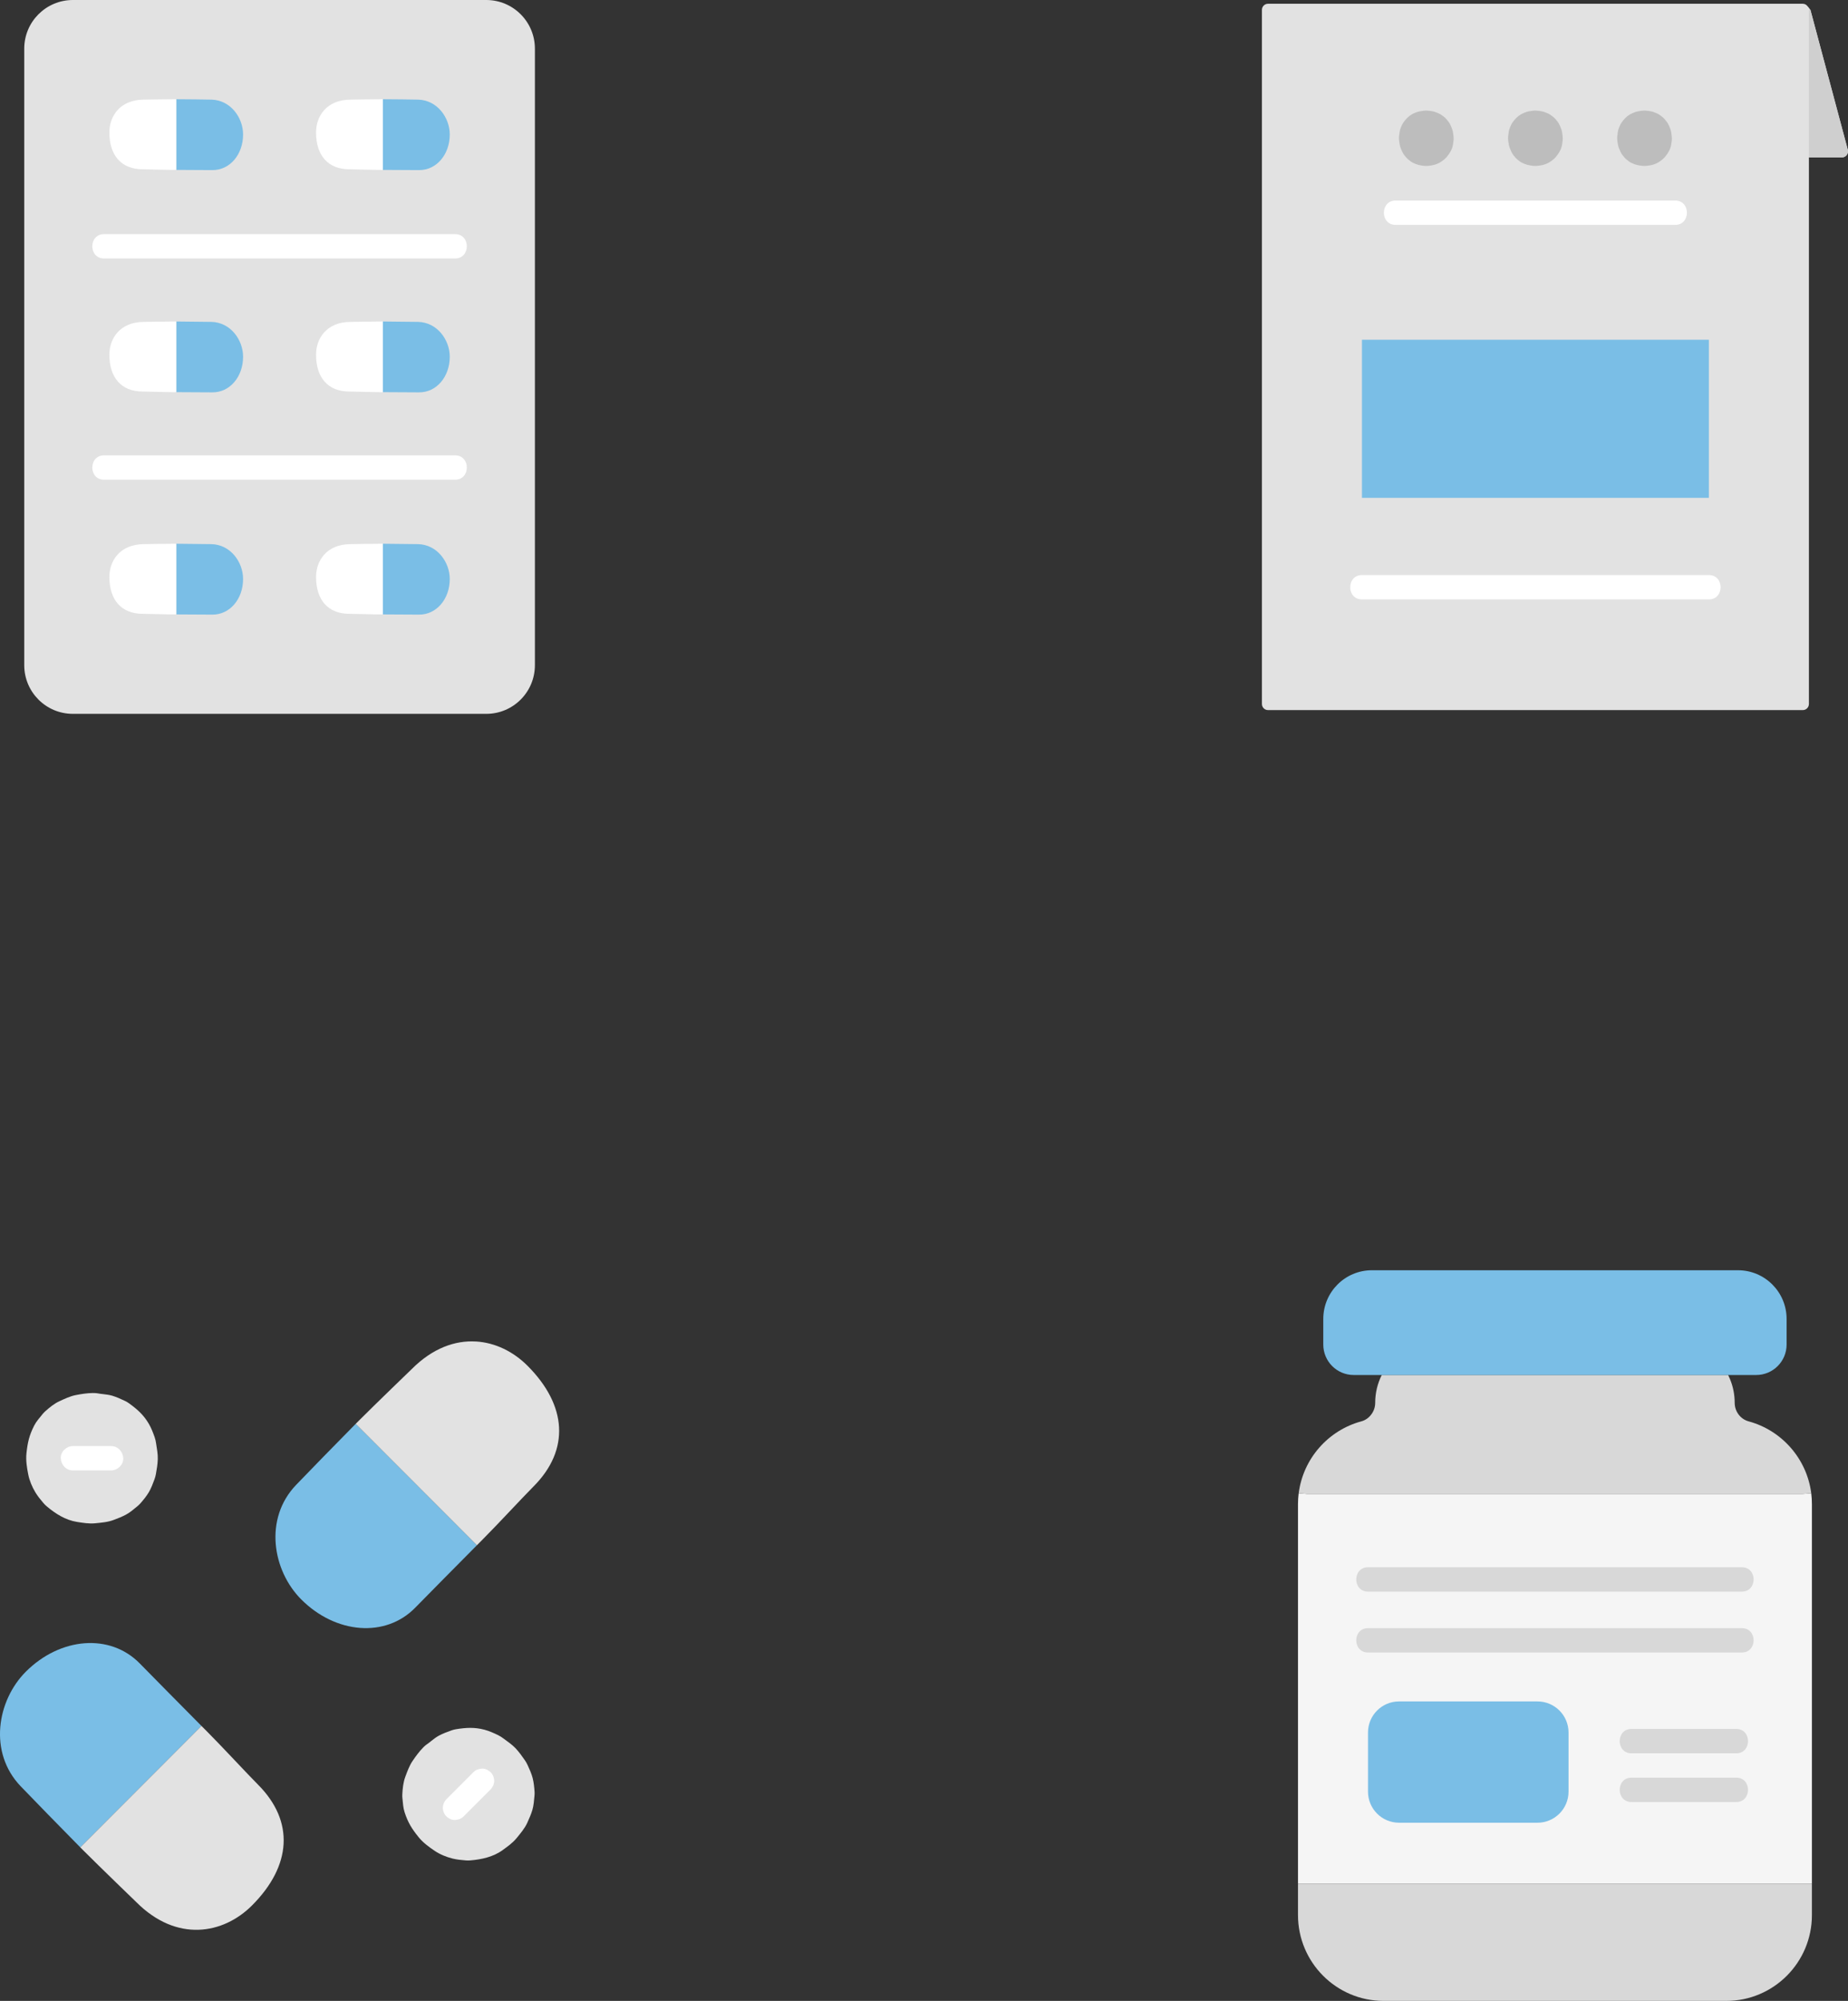
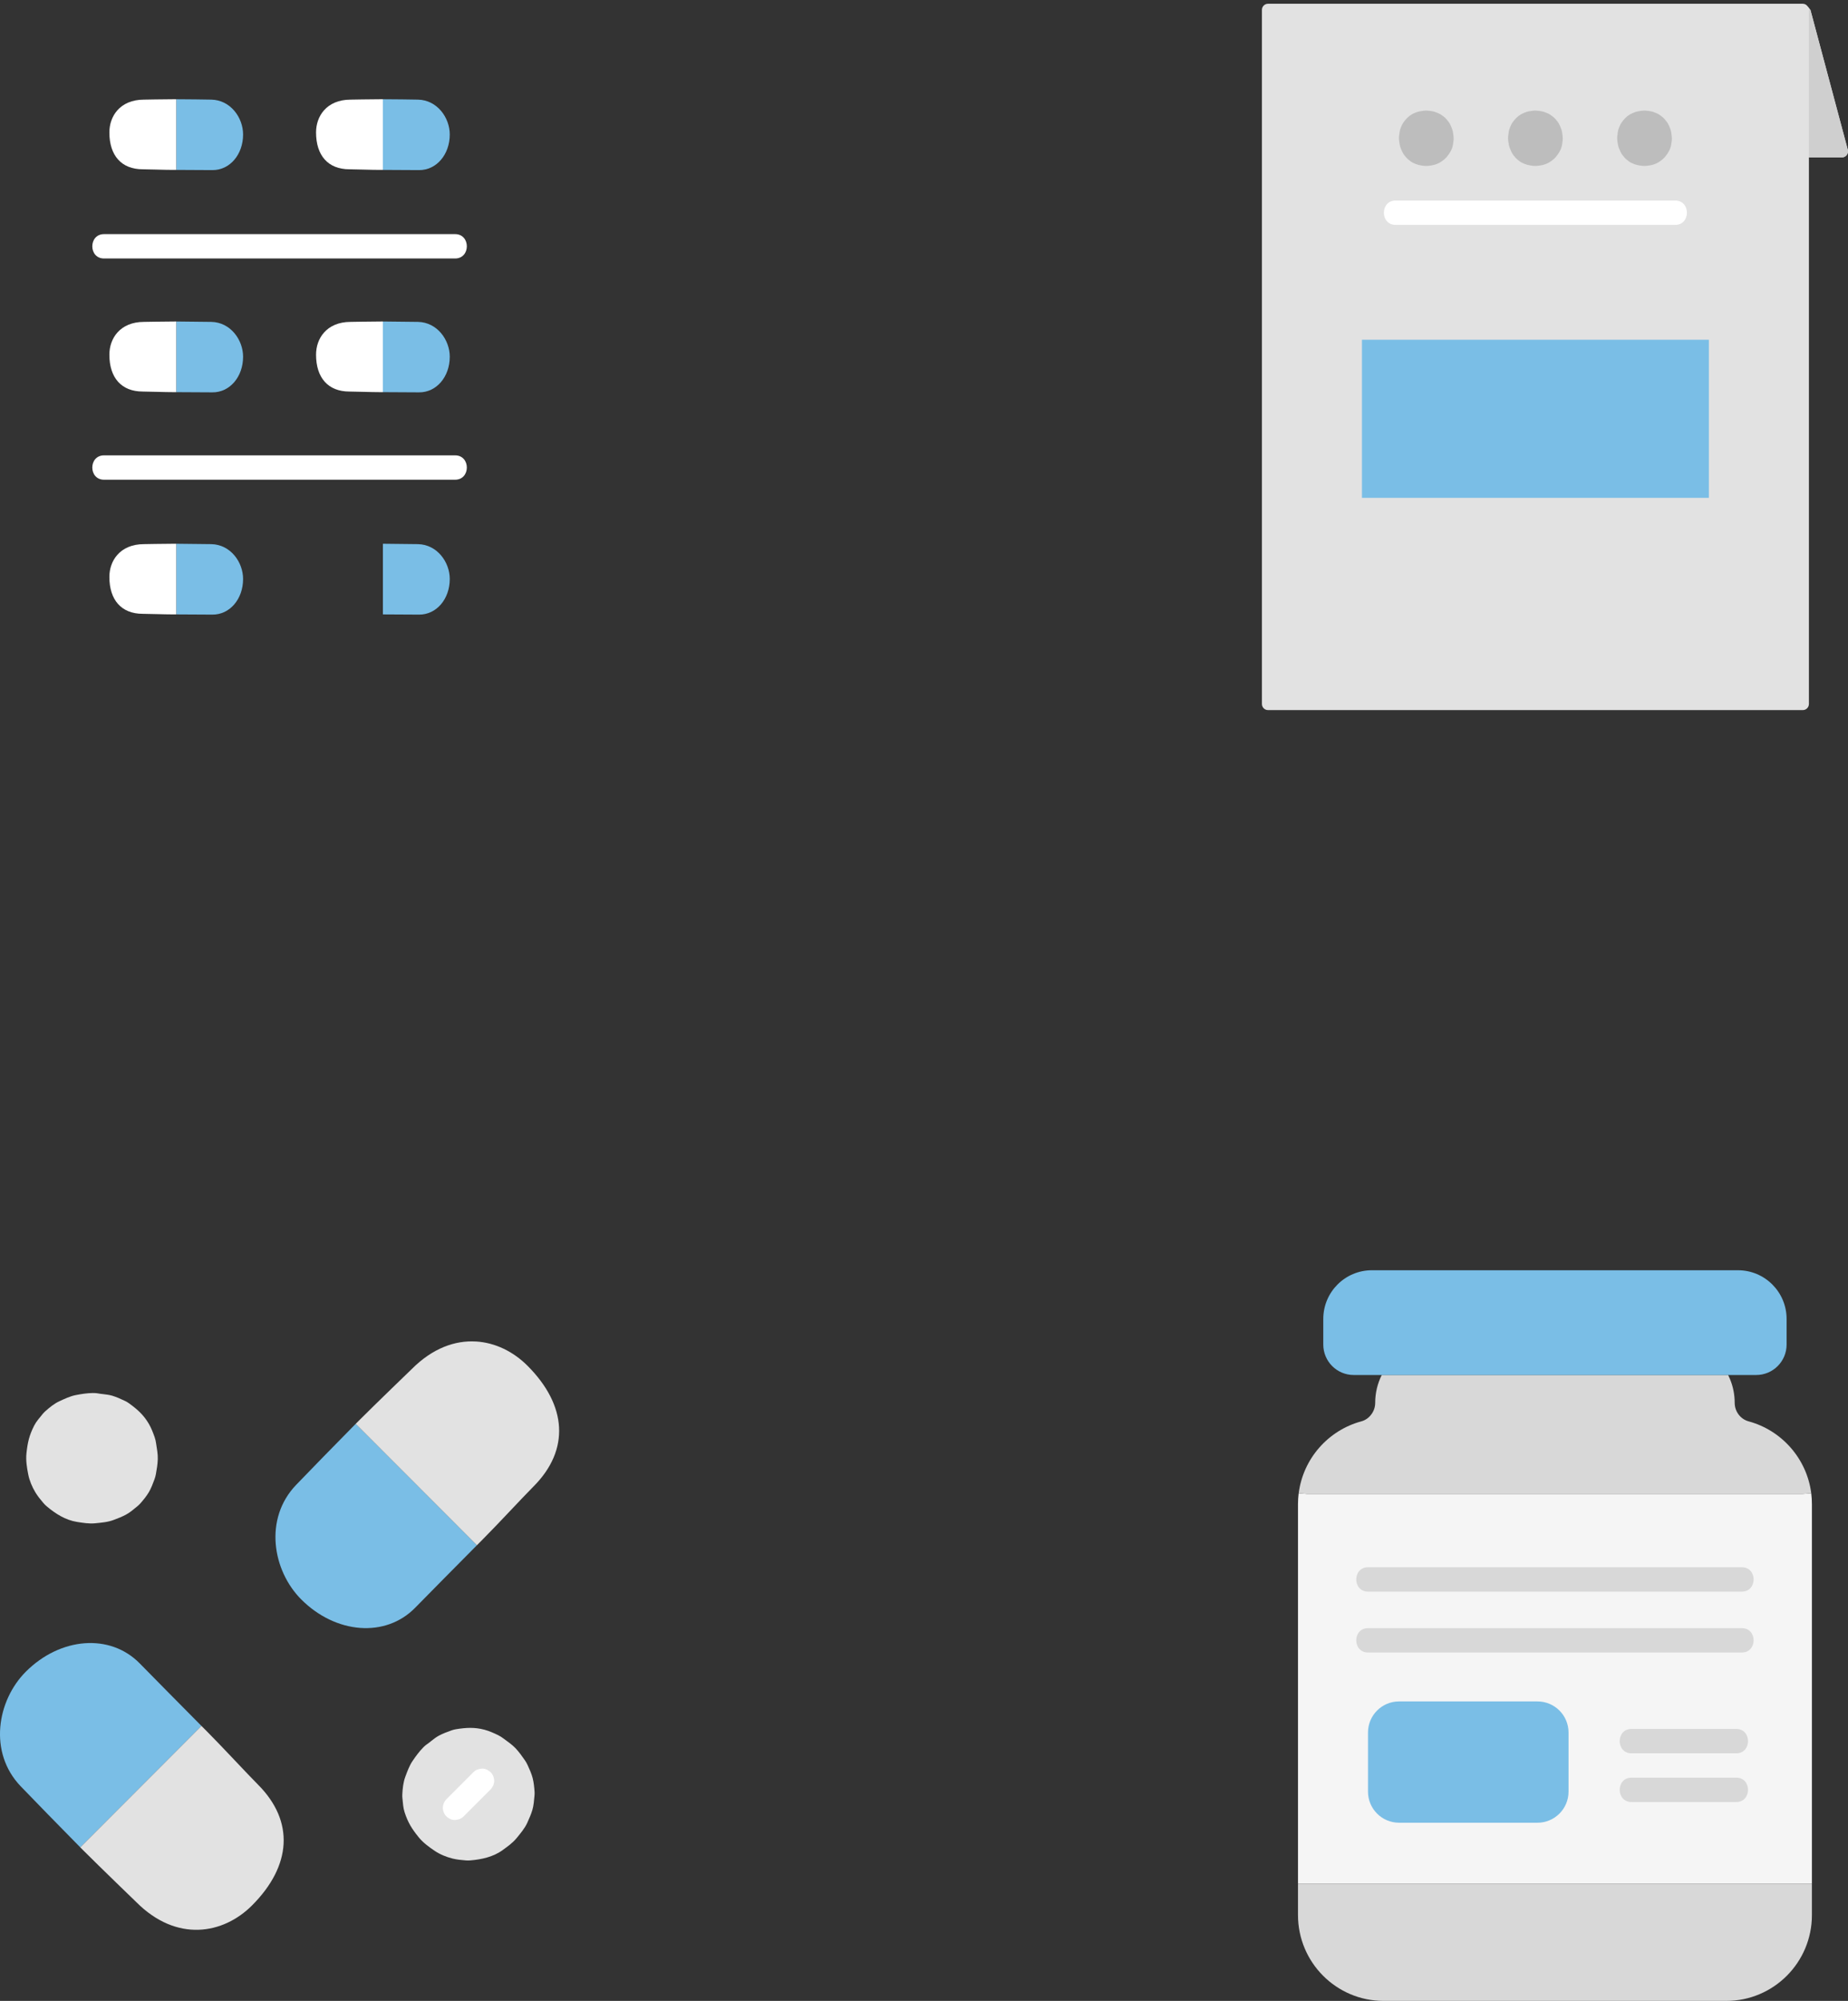
<svg xmlns="http://www.w3.org/2000/svg" width="85" height="92" viewBox="0 0 85 92" fill="none">
  <rect x="0" y="0" width="85" height="92" fill="#333333" stroke="none" />
  <g clip-path="url(#clip0_33_389)">
    <path d="M83.34 69.164V86.608H59.702V69.164C59.702 68.993 59.713 68.825 59.733 68.66L60.11 68.688H82.929L83.31 68.66C83.329 68.825 83.34 68.993 83.34 69.164Z" fill="#F5F5F5" />
    <path d="M70.717 78.23H64.35C63.561 78.23 62.922 78.87 62.922 79.66V82.376C62.922 83.167 63.561 83.807 64.35 83.807H70.717C71.506 83.807 72.146 83.167 72.146 82.376V79.66C72.146 78.87 71.506 78.23 70.717 78.23Z" fill="#7ABEE6" />
    <path d="M83.34 86.608V88.055C83.34 90.233 81.576 92 79.399 92H63.644C61.466 92 59.702 90.231 59.702 88.05V86.608H83.34Z" fill="#D8D8D8" />
    <path d="M83.31 68.66L82.93 68.688H60.111L59.734 68.66C59.938 67.064 61.092 65.765 62.613 65.353C62.803 65.303 62.962 65.186 63.074 65.034C63.189 64.883 63.253 64.696 63.253 64.497C63.253 64.049 63.359 63.612 63.555 63.22H79.486C79.517 63.282 79.545 63.343 79.57 63.405C79.713 63.746 79.788 64.119 79.788 64.497C79.788 64.894 80.048 65.25 80.431 65.353C81.949 65.765 83.106 67.064 83.31 68.66Z" fill="#D8D8D8" />
    <path d="M62.922 73.181H80.119C80.839 73.181 80.84 72.061 80.119 72.061H62.922C62.202 72.061 62.201 73.181 62.922 73.181Z" fill="#D8D8D8" />
    <path d="M62.922 75.98H80.119C80.839 75.98 80.84 74.861 80.119 74.861H62.922C62.202 74.861 62.201 75.98 62.922 75.98Z" fill="#D8D8D8" />
    <path d="M75.04 80.615H79.862C80.581 80.615 80.582 79.495 79.862 79.495H75.04C74.32 79.495 74.319 80.615 75.04 80.615Z" fill="#D8D8D8" />
    <path d="M75.04 82.855H79.862C80.581 82.855 80.582 81.735 79.862 81.735H75.04C74.32 81.735 74.319 82.855 75.04 82.855Z" fill="#D8D8D8" />
    <path d="M79.94 58.405H63.101C61.866 58.405 60.865 59.408 60.865 60.645V61.821C60.865 62.594 61.491 63.221 62.263 63.221H80.778C81.55 63.221 82.176 62.594 82.176 61.821V60.645C82.176 59.408 81.175 58.405 79.94 58.405Z" fill="#7ABEE6" />
-     <path d="M22.366 0H3.352C2.117 0 1.115 1.001 1.115 2.238C1.115 12.408 1.115 25.428 1.115 30.583C1.115 31.82 2.115 32.822 3.35 32.822C7.834 32.822 17.884 32.822 22.368 32.822C23.603 32.822 24.603 31.821 24.603 30.584C24.603 24.586 24.603 8.23 24.603 2.238C24.603 1.001 23.601 0 22.366 0Z" fill="#E2E2E2" />
    <path d="M9.721 4.581C9.442 4.575 8.57 4.564 8.106 4.563V7.812C8.584 7.812 9.511 7.818 9.765 7.821C10.569 7.83 11.181 7.106 11.181 6.183C11.181 5.411 10.606 4.6 9.721 4.581Z" fill="#7ABEE6" />
    <path d="M5.398 5.072C5.152 5.349 5.031 5.715 5.031 6.089C5.031 7.144 5.58 7.784 6.567 7.784C6.847 7.784 7.554 7.812 7.974 7.812C8.013 7.812 8.057 7.812 8.106 7.812C8.106 6.89 8.106 5.447 8.106 4.563C8.076 4.563 8.047 4.563 8.02 4.563C7.586 4.563 6.622 4.581 6.622 4.581C6.066 4.581 5.66 4.777 5.398 5.072H5.398Z" fill="white" />
    <path d="M4.785 11.885H20.933C21.652 11.885 21.653 10.765 20.933 10.765H4.785C4.066 10.765 4.065 11.885 4.785 11.885Z" fill="white" />
    <path d="M4.785 22.057H20.933C21.652 22.057 21.653 20.937 20.933 20.937H4.785C4.066 20.937 4.065 22.057 4.785 22.057Z" fill="white" />
    <path d="M14.903 5.072C14.657 5.349 14.537 5.715 14.537 6.089C14.537 7.144 15.085 7.784 16.072 7.784C16.352 7.784 17.059 7.812 17.479 7.812C17.518 7.812 17.562 7.812 17.611 7.812C17.611 6.89 17.611 5.447 17.611 4.563C17.581 4.563 17.552 4.563 17.525 4.563C17.091 4.563 16.127 4.581 16.127 4.581C15.571 4.581 15.165 4.777 14.903 5.072Z" fill="white" />
    <path d="M19.226 4.581C18.948 4.575 18.076 4.564 17.612 4.563V7.812C18.089 7.812 19.016 7.818 19.27 7.821C20.074 7.83 20.687 7.106 20.687 6.183C20.687 5.411 20.111 4.6 19.226 4.581Z" fill="#7ABEE6" />
    <path d="M9.721 14.8C9.442 14.794 8.57 14.784 8.106 14.782V18.031C8.584 18.032 9.511 18.037 9.765 18.04C10.569 18.049 11.181 17.325 11.181 16.402C11.181 15.63 10.606 14.819 9.721 14.8Z" fill="#7ABEE6" />
    <path d="M5.398 15.291C5.152 15.568 5.031 15.934 5.031 16.308C5.031 17.363 5.58 18.003 6.567 18.003C6.847 18.003 7.554 18.031 7.974 18.031C8.013 18.031 8.057 18.031 8.106 18.031C8.106 17.109 8.106 15.666 8.106 14.782C8.076 14.782 8.047 14.782 8.02 14.782C7.586 14.782 6.622 14.8 6.622 14.8C6.066 14.8 5.66 14.996 5.398 15.291H5.398Z" fill="white" />
    <path d="M14.903 15.291C14.657 15.568 14.537 15.934 14.537 16.308C14.537 17.363 15.085 18.003 16.072 18.003C16.352 18.003 17.059 18.031 17.479 18.031C17.518 18.031 17.562 18.031 17.611 18.031C17.611 17.109 17.611 15.666 17.611 14.782C17.581 14.782 17.552 14.782 17.525 14.782C17.091 14.782 16.127 14.8 16.127 14.8C15.571 14.8 15.165 14.996 14.903 15.291Z" fill="white" />
    <path d="M19.226 14.8C18.948 14.794 18.076 14.784 17.612 14.782V18.031C18.089 18.032 19.016 18.037 19.27 18.04C20.074 18.049 20.687 17.325 20.687 16.402C20.687 15.63 20.111 14.819 19.226 14.8Z" fill="#7ABEE6" />
    <path d="M9.721 25.019C9.442 25.014 8.57 25.003 8.106 25.001V28.25C8.584 28.251 9.511 28.256 9.765 28.259C10.569 28.268 11.181 27.544 11.181 26.621C11.181 25.849 10.606 25.038 9.721 25.019Z" fill="#7ABEE6" />
    <path d="M5.398 25.511C5.152 25.788 5.031 26.153 5.031 26.527C5.031 27.582 5.58 28.223 6.567 28.223C6.847 28.223 7.554 28.25 7.974 28.25C8.013 28.25 8.057 28.25 8.106 28.25C8.106 27.328 8.106 25.885 8.106 25.001C8.076 25.001 8.047 25.001 8.02 25.001C7.586 25.001 6.622 25.019 6.622 25.019C6.066 25.019 5.66 25.215 5.398 25.511H5.398Z" fill="white" />
-     <path d="M14.903 25.511C14.657 25.788 14.537 26.153 14.537 26.527C14.537 27.582 15.085 28.223 16.072 28.223C16.352 28.223 17.059 28.25 17.479 28.25C17.518 28.25 17.562 28.25 17.611 28.25C17.611 27.328 17.611 25.885 17.611 25.001C17.581 25.001 17.552 25.001 17.525 25.001C17.091 25.001 16.127 25.019 16.127 25.019C15.571 25.019 15.165 25.215 14.903 25.511Z" fill="white" />
    <path d="M19.226 25.019C18.948 25.014 18.076 25.003 17.612 25.001V28.25C18.089 28.251 19.016 28.256 19.27 28.259C20.074 28.268 20.687 27.544 20.687 26.621C20.687 25.849 20.111 25.038 19.226 25.019Z" fill="#7ABEE6" />
    <path d="M9.266 79.356C8.448 78.533 6.864 76.929 6.432 76.487C5.066 75.087 2.771 75.277 1.187 76.864C-0.137 78.19 -0.54 80.575 0.95 82.13C1.416 82.616 2.895 84.135 3.692 84.939C5.296 83.332 7.615 81.01 9.266 79.356Z" fill="#7ABEE6" />
    <path d="M11.865 82.053C11.384 81.572 10.216 80.308 9.494 79.584C9.428 79.519 9.35 79.44 9.266 79.356C7.614 81.01 5.296 83.332 3.692 84.939C3.745 84.992 3.795 85.042 3.841 85.088C4.587 85.835 6.275 87.463 6.275 87.463C8.128 89.318 10.269 88.935 11.593 87.609C13.403 85.796 13.56 83.752 11.865 82.053Z" fill="#E2E2E2" />
    <path d="M24.256 83.802C24.342 83.611 24.429 83.418 24.488 83.216C24.547 83.014 24.562 82.795 24.582 82.588C24.589 82.522 24.592 82.456 24.588 82.39C24.573 82.179 24.553 81.96 24.5 81.754C24.447 81.548 24.354 81.346 24.267 81.155C24.232 81.079 24.192 81.007 24.144 80.938C24.014 80.75 23.875 80.556 23.718 80.388C23.553 80.213 23.344 80.073 23.153 79.931C23.074 79.873 22.994 79.819 22.905 79.777C22.706 79.682 22.495 79.586 22.279 79.53C21.821 79.41 21.439 79.434 20.981 79.507C20.911 79.519 20.841 79.535 20.774 79.559C20.574 79.63 20.367 79.706 20.179 79.808C20.046 79.879 19.93 79.977 19.81 80.068C19.784 80.088 19.76 80.11 19.734 80.13C19.636 80.193 19.544 80.267 19.46 80.353C19.276 80.54 19.117 80.759 18.972 80.974C18.823 81.194 18.732 81.456 18.64 81.701C18.546 81.955 18.518 82.241 18.504 82.508C18.5 82.572 18.504 82.635 18.511 82.698C18.533 82.904 18.544 83.126 18.61 83.326C18.768 83.811 18.944 84.086 19.259 84.477C19.461 84.727 19.738 84.928 20.001 85.105C20.243 85.267 20.534 85.384 20.814 85.454C21.013 85.504 21.227 85.524 21.43 85.54C21.498 85.546 21.565 85.545 21.633 85.539C22.16 85.495 22.697 85.377 23.132 85.057C23.358 84.891 23.581 84.735 23.759 84.518C23.936 84.301 24.139 84.066 24.256 83.803V83.802Z" fill="#E2E2E2" />
    <path d="M5.227 69.886C5.422 69.812 5.621 69.737 5.805 69.636C5.989 69.535 6.155 69.391 6.315 69.259C6.367 69.216 6.415 69.172 6.459 69.122C6.597 68.963 6.738 68.793 6.846 68.61C6.954 68.427 7.03 68.219 7.104 68.022C7.133 67.943 7.155 67.863 7.17 67.781C7.211 67.556 7.25 67.321 7.257 67.091C7.265 66.85 7.215 66.602 7.18 66.367C7.166 66.27 7.146 66.175 7.114 66.083C7.04 65.874 6.958 65.657 6.845 65.465C6.606 65.056 6.319 64.802 5.944 64.53C5.886 64.488 5.825 64.45 5.761 64.419C5.569 64.328 5.369 64.235 5.164 64.174C5.019 64.13 4.869 64.117 4.719 64.097C4.687 64.092 4.654 64.091 4.622 64.086C4.508 64.062 4.391 64.049 4.27 64.05C4.009 64.052 3.742 64.095 3.488 64.144C3.227 64.194 2.977 64.315 2.739 64.424C2.493 64.536 2.272 64.719 2.073 64.897C2.026 64.94 1.984 64.987 1.944 65.036C1.814 65.198 1.665 65.362 1.57 65.551C1.341 66.005 1.27 66.324 1.217 66.823C1.183 67.144 1.237 67.482 1.299 67.794C1.355 68.08 1.478 68.368 1.627 68.616C1.732 68.792 1.869 68.958 2.001 69.113C2.046 69.165 2.093 69.213 2.146 69.257C2.549 69.598 3.013 69.894 3.546 69.977C3.824 70.019 4.091 70.067 4.37 70.04C4.649 70.012 4.958 69.989 5.227 69.886L5.227 69.886Z" fill="#E2E2E2" />
    <path d="M16.361 65.466C15.564 66.269 14.085 67.789 13.619 68.275C12.129 69.83 12.533 72.215 13.857 73.541C15.441 75.127 17.735 75.318 19.101 73.918C19.533 73.476 21.118 71.871 21.936 71.049C20.348 69.459 17.885 66.992 16.361 65.466Z" fill="#7ABEE6" />
    <path d="M21.889 61.68C22.788 61.733 23.622 62.154 24.263 62.796C26.073 64.609 26.23 66.654 24.534 68.352C24.053 68.833 22.886 70.097 22.163 70.821C22.097 70.887 22.021 70.964 21.936 71.049C20.355 69.466 17.878 66.985 16.361 65.467C16.414 65.414 16.464 65.364 16.51 65.317C17.256 64.57 18.944 62.943 18.944 62.943C19.9 61.986 20.932 61.624 21.889 61.681V61.68Z" fill="#E2E2E2" />
    <path d="M21.775 81.483C21.361 81.897 20.948 82.312 20.534 82.726C20.432 82.828 20.37 82.979 20.37 83.122C20.37 83.26 20.431 83.424 20.534 83.518C20.64 83.616 20.78 83.689 20.929 83.682C21.078 83.675 21.217 83.625 21.324 83.518L21.4 83.443C21.501 83.341 21.563 83.19 21.563 83.047C21.563 82.909 21.503 82.746 21.4 82.651C21.293 82.553 21.153 82.48 21.004 82.487C20.856 82.493 20.716 82.544 20.609 82.651L20.534 82.726L21.324 83.518C21.738 83.103 22.152 82.689 22.566 82.275C22.667 82.173 22.73 82.022 22.73 81.879C22.73 81.741 22.669 81.578 22.566 81.483C22.459 81.385 22.319 81.312 22.171 81.319C22.022 81.326 21.882 81.376 21.775 81.483Z" fill="white" />
-     <path d="M5.11 66.489C4.525 66.489 3.94 66.489 3.354 66.489C3.062 66.489 2.782 66.747 2.795 67.049C2.809 67.352 3.041 67.609 3.354 67.609H3.461C3.753 67.609 4.034 67.352 4.02 67.049C4.007 66.747 3.774 66.489 3.461 66.489H3.354V67.609C3.94 67.609 4.525 67.609 5.11 67.609C5.403 67.609 5.683 67.352 5.669 67.049C5.656 66.747 5.424 66.489 5.11 66.489Z" fill="white" />
    <path d="M84.99 6.884L83.271 0.453L83.16 0.307H83.155C83.105 0.228 83.022 0.173 82.922 0.173H58.322C58.168 0.173 58.043 0.299 58.043 0.453V32.369C58.043 32.523 58.168 32.649 58.322 32.649H82.922C83.076 32.649 83.202 32.523 83.202 32.369V7.237H84.72C84.904 7.237 85.038 7.062 84.99 6.884H84.99Z" fill="#E2E2E2" />
    <path d="M83.298 7.237H83.201V0.454C83.245 0.454 83.271 0.454 83.271 0.454L84.99 6.885C85.038 7.062 84.904 7.237 84.72 7.237L83.298 7.237Z" fill="#CFCFCF" />
    <path d="M78.6 16.13C78.6 15.961 78.6 15.791 78.6 15.622C70.868 15.622 62.644 15.622 62.644 15.622C62.644 18.045 62.644 20.468 62.644 22.892C70.876 22.892 78.6 22.892 78.6 22.892C78.6 22.892 78.6 19.577 78.6 16.13Z" fill="#7ABEE6" />
-     <path d="M78.6 26.44C73.649 26.44 68.699 26.44 63.749 26.44C63.38 26.44 63.012 26.44 62.644 26.44C61.925 26.44 61.923 27.56 62.644 27.56C66.266 27.56 69.888 27.56 73.511 27.56C75.207 27.56 76.903 27.56 78.6 27.56C79.32 27.56 79.321 26.44 78.6 26.44H78.6Z" fill="white" />
    <path d="M77.051 9.22C73.048 9.22 69.045 9.22 65.042 9.22C64.758 9.22 64.475 9.22 64.192 9.22C63.473 9.22 63.472 10.34 64.192 10.34C67.07 10.34 69.949 10.34 72.827 10.34C74.235 10.34 75.643 10.34 77.051 10.34C77.771 10.34 77.772 9.22 77.051 9.22Z" fill="white" />
    <path d="M66.793 5.938C66.762 5.856 66.731 5.772 66.688 5.695C66.646 5.618 66.585 5.548 66.53 5.48C66.512 5.459 66.494 5.438 66.473 5.42C66.406 5.362 66.335 5.303 66.258 5.257C66.181 5.212 66.094 5.18 66.011 5.149C65.978 5.136 65.945 5.127 65.91 5.121C65.816 5.104 65.717 5.087 65.621 5.084C65.52 5.081 65.416 5.102 65.317 5.117C65.277 5.123 65.237 5.131 65.198 5.145C65.11 5.176 65.019 5.21 64.939 5.257C64.767 5.358 64.66 5.479 64.546 5.637C64.529 5.661 64.513 5.687 64.5 5.714C64.462 5.795 64.423 5.879 64.397 5.965C64.379 6.026 64.373 6.089 64.365 6.152C64.363 6.166 64.362 6.18 64.36 6.193C64.35 6.241 64.345 6.29 64.345 6.341C64.346 6.451 64.364 6.563 64.384 6.67C64.406 6.78 64.456 6.885 64.501 6.985C64.549 7.089 64.626 7.182 64.7 7.265C64.718 7.285 64.738 7.303 64.759 7.32C64.826 7.374 64.896 7.437 64.975 7.477C65.165 7.573 65.299 7.603 65.508 7.626C65.643 7.64 65.785 7.617 65.915 7.591C66.036 7.568 66.156 7.516 66.26 7.453C66.335 7.409 66.404 7.351 66.469 7.295C66.491 7.276 66.511 7.257 66.529 7.234C66.672 7.065 66.797 6.87 66.831 6.645C66.849 6.528 66.869 6.416 66.858 6.299C66.846 6.181 66.836 6.051 66.793 5.938Z" fill="#BDBDBD" />
    <path d="M71.812 5.938C71.781 5.856 71.749 5.772 71.707 5.695C71.665 5.618 71.604 5.548 71.549 5.48C71.531 5.459 71.513 5.438 71.491 5.42C71.424 5.362 71.353 5.303 71.276 5.257C71.2 5.212 71.112 5.18 71.03 5.149C70.997 5.136 70.963 5.127 70.929 5.121C70.834 5.104 70.736 5.087 70.639 5.084C70.538 5.081 70.434 5.102 70.336 5.117C70.295 5.123 70.255 5.131 70.216 5.145C70.129 5.176 70.038 5.21 69.957 5.257C69.786 5.358 69.679 5.479 69.565 5.637C69.547 5.661 69.532 5.687 69.519 5.714C69.48 5.795 69.441 5.879 69.416 5.965C69.397 6.026 69.392 6.089 69.383 6.152C69.381 6.166 69.381 6.18 69.379 6.193C69.369 6.241 69.364 6.29 69.364 6.341C69.365 6.451 69.382 6.563 69.403 6.67C69.424 6.78 69.475 6.885 69.52 6.985C69.567 7.089 69.644 7.182 69.719 7.265C69.737 7.285 69.757 7.303 69.777 7.32C69.845 7.374 69.914 7.437 69.993 7.477C70.184 7.573 70.318 7.603 70.527 7.626C70.662 7.64 70.804 7.617 70.934 7.591C71.054 7.568 71.175 7.516 71.279 7.453C71.353 7.409 71.423 7.351 71.488 7.295C71.509 7.276 71.529 7.257 71.548 7.234C71.691 7.065 71.816 6.87 71.85 6.645C71.868 6.528 71.888 6.416 71.876 6.299C71.865 6.181 71.855 6.051 71.812 5.938H71.812Z" fill="#BDBDBD" />
    <path d="M76.831 5.938C76.799 5.856 76.768 5.772 76.726 5.695C76.683 5.618 76.623 5.548 76.567 5.48C76.549 5.459 76.531 5.438 76.51 5.42C76.443 5.362 76.372 5.303 76.295 5.257C76.219 5.212 76.131 5.18 76.048 5.149C76.015 5.136 75.982 5.127 75.948 5.121C75.853 5.104 75.754 5.087 75.658 5.084C75.557 5.081 75.453 5.102 75.355 5.117C75.314 5.123 75.274 5.131 75.235 5.145C75.148 5.176 75.057 5.21 74.976 5.257C74.804 5.358 74.698 5.479 74.584 5.637C74.566 5.661 74.55 5.687 74.537 5.714C74.499 5.795 74.46 5.879 74.434 5.965C74.416 6.026 74.41 6.089 74.402 6.152C74.4 6.166 74.4 6.18 74.398 6.193C74.388 6.241 74.382 6.29 74.383 6.341C74.383 6.451 74.401 6.563 74.422 6.67C74.443 6.78 74.493 6.885 74.539 6.985C74.586 7.089 74.663 7.182 74.738 7.265C74.755 7.285 74.775 7.303 74.796 7.32C74.864 7.374 74.933 7.437 75.012 7.477C75.203 7.573 75.336 7.603 75.546 7.626C75.68 7.64 75.822 7.617 75.953 7.591C76.073 7.568 76.194 7.516 76.298 7.453C76.372 7.409 76.441 7.351 76.506 7.295C76.528 7.276 76.548 7.257 76.566 7.234C76.71 7.065 76.834 6.87 76.869 6.645C76.886 6.528 76.907 6.416 76.895 6.299C76.883 6.181 76.874 6.051 76.831 5.938Z" fill="#BDBDBD" />
  </g>
  <defs>
    <clipPath id="clip0_33_389">
      <rect width="85" height="92" fill="white" />
    </clipPath>
  </defs>
</svg>